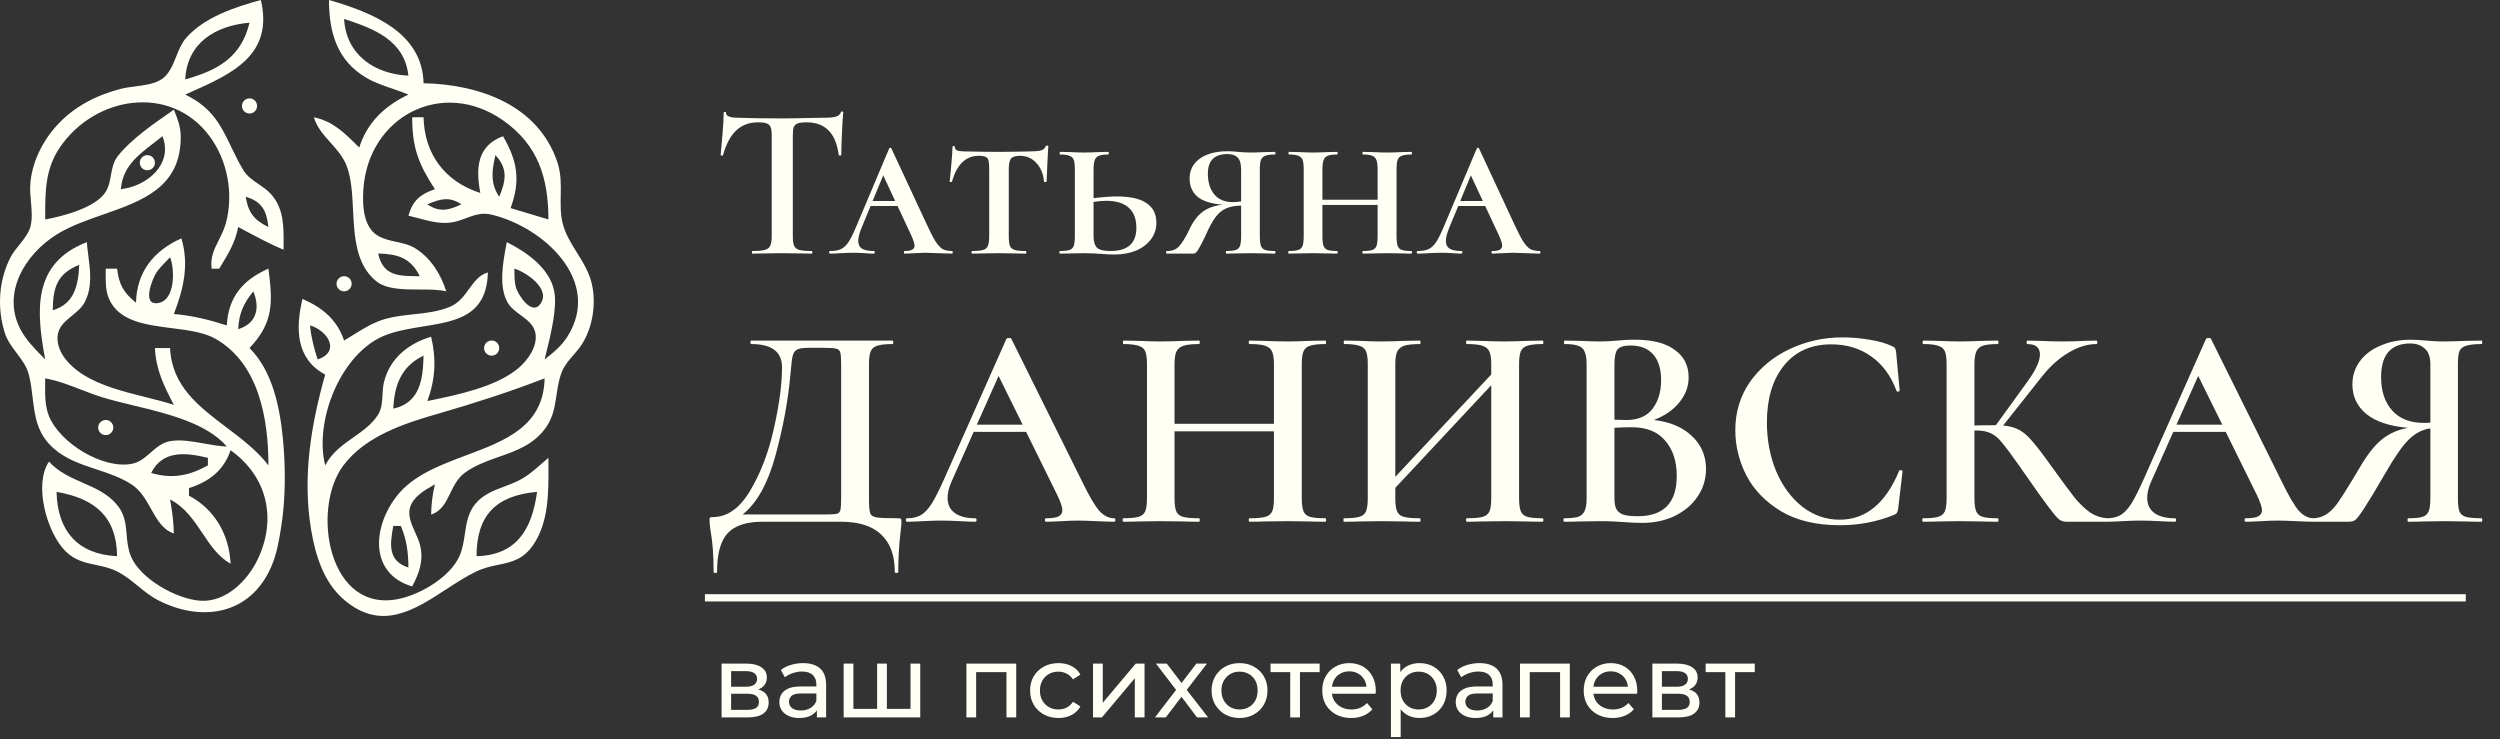
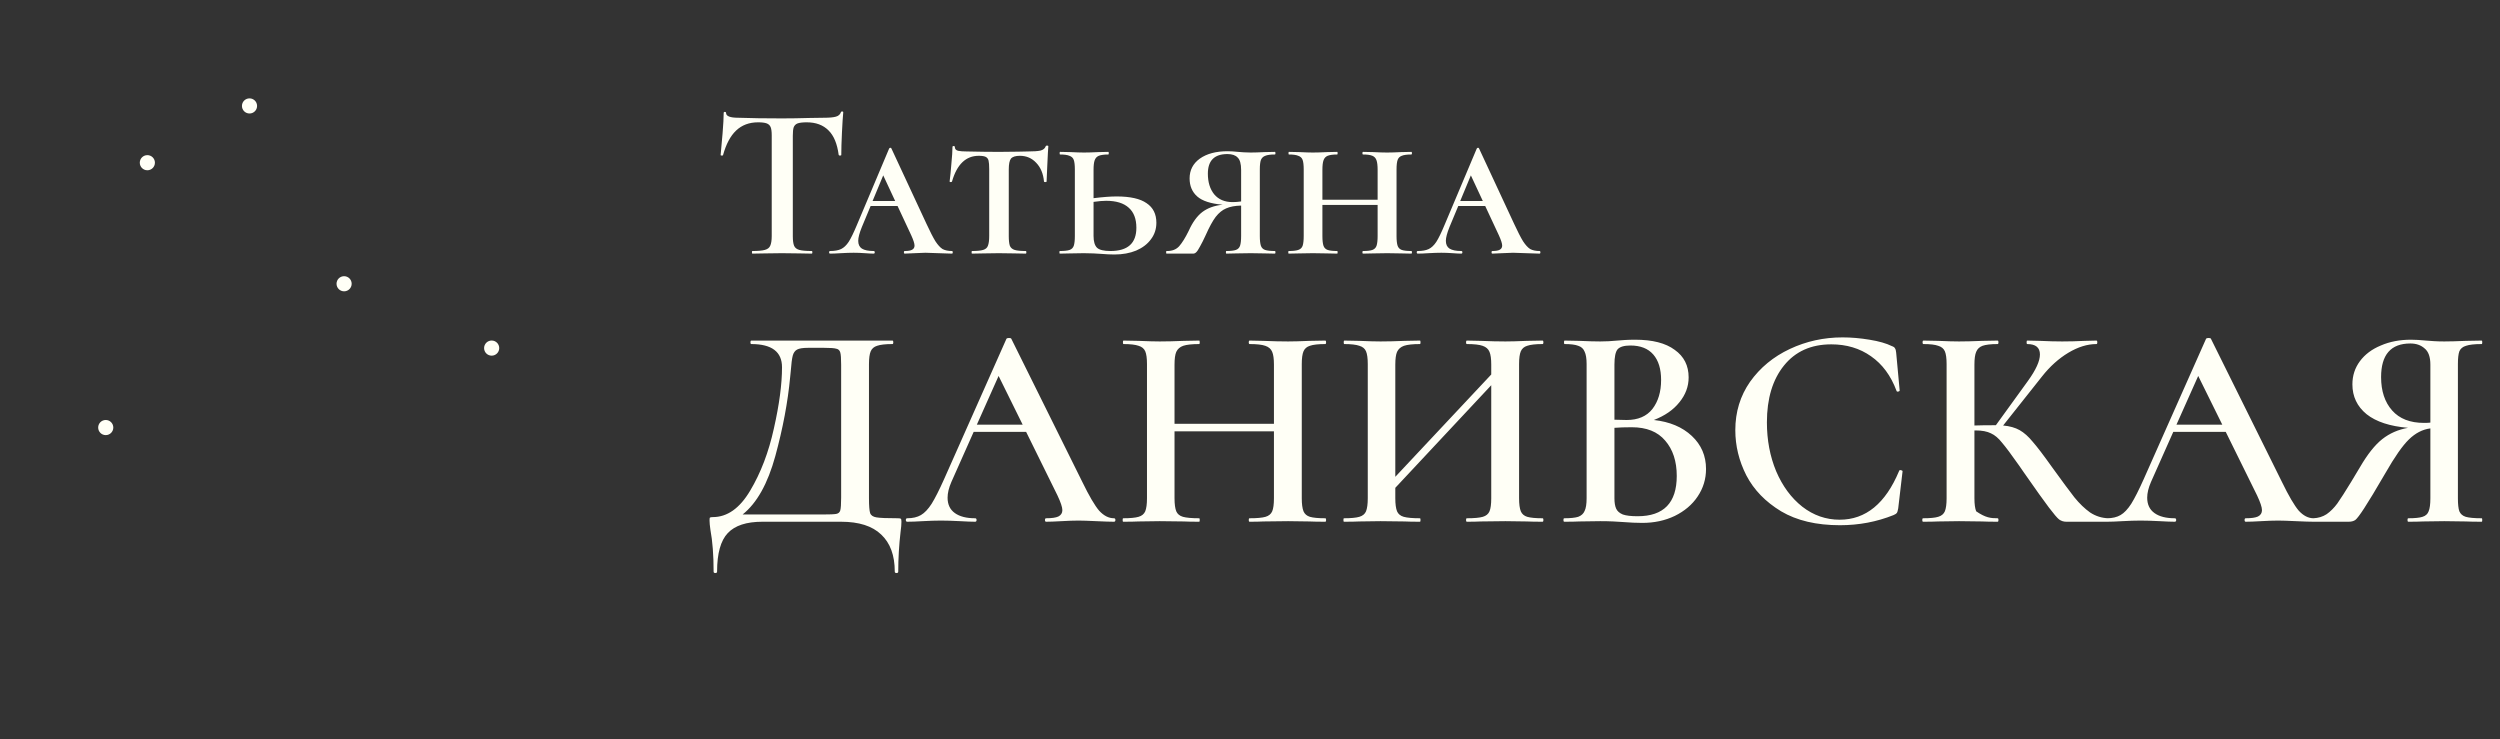
<svg xmlns="http://www.w3.org/2000/svg" width="345" height="102" viewBox="0 0 345 102" fill="none">
  <rect x="0" y="0" width="345" height="102" fill="#333333" stroke="none" />
-   <path fill-rule="evenodd" clip-rule="evenodd" d="M23.468 68.922C23.762 70.501 23.957 72.014 23.99 73.621C22.461 73.115 21.67 71.703 20.848 70.234C20.152 68.992 19.433 67.709 18.226 66.903C16.724 65.9 15.018 65.337 13.312 64.774C11.204 64.078 9.097 63.382 7.38 61.858C5.099 59.832 4.812 57.438 4.508 54.898C4.383 53.855 4.255 52.788 3.985 51.712C3.701 50.581 3.008 49.661 2.308 48.733C1.657 47.87 1.002 47 0.666 45.947C-0.42 42.541 -0.191 38.693 1.453 35.507C1.763 34.905 2.214 34.346 2.667 33.784C3.314 32.982 3.963 32.176 4.209 31.239C4.481 30.201 4.374 29.003 4.269 27.825C4.2 27.053 4.132 26.29 4.172 25.585C4.343 22.502 5.829 19.506 7.901 17.251C10.261 14.682 13.334 13.119 16.68 12.259C17.274 12.106 17.948 12.019 18.639 11.929L18.639 11.929C19.939 11.76 21.297 11.584 22.278 10.952C23.319 10.282 23.816 9.047 24.315 7.809C24.69 6.876 25.066 5.942 25.676 5.244C28.178 2.377 32.423 0.978 35.999 0C37.793 7.624 31.965 10.21 26.156 12.787L26.155 12.787L26.155 12.787L26.154 12.788L26.154 12.788C25.955 12.876 25.756 12.965 25.557 13.053C29.282 14.827 30.477 17.306 31.887 20.233L31.887 20.233C32.376 21.247 32.891 22.315 33.546 23.427C34.069 24.313 34.877 24.861 35.692 25.414L35.692 25.414C36.28 25.813 36.871 26.214 37.36 26.746C39.169 28.716 39.152 31.237 39.135 33.731C39.134 33.975 39.132 34.218 39.132 34.461C37.381 33.732 35.721 32.847 34.054 31.958L34.054 31.958L34.054 31.958L34.054 31.958L34.053 31.958L34.053 31.958L34.053 31.958C33.659 31.748 33.263 31.537 32.866 31.328C32.498 33.363 31.56 34.915 30.519 36.636C30.432 36.78 30.344 36.925 30.256 37.072H29.212C28.988 35.529 29.579 34.353 30.202 33.115C30.564 32.395 30.937 31.653 31.167 30.806C32.259 26.783 31.428 22.172 28.92 18.797C23.515 11.525 13.054 13.264 8.248 20.364C6.231 23.342 6.234 26.462 6.237 29.879L6.238 30.284C8.622 29.86 13.216 28.669 14.577 26.485C15.03 25.76 15.169 24.97 15.31 24.176C15.475 23.24 15.642 22.299 16.324 21.454C18.149 19.197 21.062 17.175 23.505 15.479L23.506 15.479L23.509 15.476L23.511 15.475C23.673 15.362 23.833 15.251 23.99 15.142C24.499 16.349 24.926 17.463 24.939 18.798C25.011 25.845 19.636 27.721 14.225 29.609C11.959 30.4 9.686 31.193 7.804 32.369C3.449 35.09 0.208 40.443 2.813 45.426C3.584 46.9 4.744 48.08 5.897 49.255L5.897 49.256L5.898 49.256L5.898 49.256C6.011 49.371 6.125 49.487 6.238 49.603C4.991 42.889 4.434 36.34 11.981 33.417C12.029 34.02 12.107 34.634 12.187 35.251L12.187 35.252L12.187 35.252L12.187 35.252L12.187 35.252L12.187 35.252L12.187 35.252C12.468 37.444 12.755 39.686 11.682 41.716C11.283 42.47 10.603 43.024 9.93 43.571C8.957 44.362 8.001 45.14 7.938 46.492C7.835 48.724 9.719 50.597 11.461 51.694C13.95 53.263 17.047 54.04 20.052 54.794L20.052 54.794C21.405 55.133 22.739 55.468 23.99 55.868C22.626 53.266 21.516 51.015 21.38 48.036H23.468C23.711 53.284 27.442 56.102 31.24 58.972C33.349 60.565 35.478 62.173 37.044 64.222C37.039 57.877 35.772 50.187 29.733 46.748C28.159 45.852 25.963 45.572 23.728 45.288C20.108 44.827 16.387 44.354 15.04 41.226C14.566 40.127 14.578 38.884 14.589 37.692C14.591 37.483 14.592 37.276 14.592 37.072H16.158C16.398 39.23 17.068 40.423 18.769 41.771C18.871 37.535 21.189 34.609 25.034 32.894C26.115 36.551 25.325 39.872 23.99 43.337C26.514 43.538 28.892 44.139 31.3 44.904C31.503 40.994 33.512 38.626 37.044 37.072C37.628 41.698 37.809 44.464 34.433 48.036C37.609 51.179 38.626 56.248 39.043 60.568C39.416 64.414 39.42 68.761 38.824 72.577C38.517 74.538 38.196 76.494 37.383 78.32C34.49 84.825 27.889 85.897 21.902 82.875C20.842 82.34 19.929 81.596 19.019 80.856C18.109 80.115 17.203 79.378 16.158 78.856C15.192 78.373 14.214 78.168 13.253 77.967C11.77 77.656 10.326 77.354 9.026 76.054C6.454 73.483 4.621 66.849 6.76 63.7C8.066 65.147 9.749 65.885 11.421 66.618C13.09 67.35 14.749 68.077 16.012 69.5C17.23 70.872 17.352 72.295 17.477 73.763C17.56 74.726 17.644 75.708 18.039 76.707C19.292 79.867 24.362 82.68 27.645 82.9C31.122 83.134 34.104 80.195 35.521 77.276C38.245 71.664 36.923 65.76 31.822 62.134C30.857 64.948 28.869 66.464 26.079 67.355V68.4C29.645 70.29 31.637 73.814 31.822 77.798C30.098 76.819 29.025 75.213 27.933 73.578C26.752 71.808 25.547 70.003 23.468 68.922ZM50.62 10.773C46.49 8.393 45.41 4.453 45.398 0C51.369 1.72 58.301 4.481 58.451 11.487C66.161 11.646 74.329 14.504 76.936 22.452C77.435 23.976 77.408 25.494 77.38 26.994C77.357 28.28 77.334 29.553 77.644 30.806C78.01 32.287 78.806 33.562 79.61 34.851C80.535 36.334 81.471 37.833 81.777 39.682C82.213 42.318 81.734 45.234 80.305 47.506C79.972 48.037 79.551 48.519 79.13 49.002C78.518 49.704 77.905 50.407 77.559 51.258C77.128 52.316 76.966 53.405 76.805 54.489C76.575 56.037 76.347 57.575 75.34 58.993C73.664 61.357 71.293 62.188 68.883 63.033C67.281 63.595 65.662 64.163 64.217 65.19C63.169 65.936 62.64 67.022 62.132 68.068C61.518 69.33 60.932 70.533 59.495 71.01C59.526 69.557 59.679 68.248 60.017 66.833C59.932 66.883 59.846 66.933 59.759 66.983C58.513 67.704 57.062 68.544 56.599 69.987C56.233 71.129 56.78 72.337 57.304 73.495C57.567 74.076 57.825 74.645 57.959 75.187C58.491 77.341 57.876 79.038 56.885 80.931C50.9 79.137 51.44 72.682 54.758 68.447C57.001 65.585 60.708 64.195 64.352 62.828C69.747 60.805 75.004 58.834 75.159 52.213C70.334 54.075 65.509 55.634 60.539 57.065C55.84 58.417 50.438 60.156 47.376 64.243C42.873 70.256 45.296 84.98 55.318 82.587C58.258 81.885 62.134 79.578 63.404 76.746C63.839 75.775 63.994 74.732 64.149 73.695C64.366 72.233 64.582 70.781 65.58 69.555C66.637 68.256 68.124 67.696 69.62 67.133C70.257 66.893 70.895 66.653 71.502 66.355C72.738 65.749 73.742 64.868 74.755 63.978C75.061 63.71 75.367 63.441 75.681 63.178C75.681 63.525 75.683 63.876 75.685 64.232C75.706 67.927 75.728 72.039 73.609 75.165C72.211 77.226 70.572 77.567 68.782 77.94C67.814 78.142 66.802 78.353 65.761 78.849C64.359 79.517 62.967 80.422 61.566 81.332C57.145 84.205 52.645 87.129 47.535 82.814C44.67 80.394 43.534 76.668 42.936 73.099C41.722 65.848 42.898 58.713 44.876 51.691C40.812 49.519 40.77 45.335 41.743 41.249C44.5 42.462 46.499 44.09 47.486 46.992C47.89 46.752 48.289 46.503 48.686 46.255L48.686 46.255L48.686 46.255L48.686 46.255L48.687 46.255L48.687 46.255L48.687 46.255L48.687 46.255C50.129 45.354 51.561 44.46 53.23 43.997C54.469 43.653 55.761 43.515 57.053 43.377C58.78 43.193 60.506 43.009 62.106 42.331C63.328 41.814 64.041 40.828 64.73 39.878C65.443 38.892 66.129 37.944 67.327 37.594C67.181 43.639 62.913 44.326 58.398 45.052L58.398 45.052L58.398 45.052L58.398 45.052L58.398 45.052L58.398 45.052L58.398 45.052C56.636 45.336 54.837 45.625 53.23 46.242C47.084 48.6 43.311 58.03 44.876 64.222C45.804 62.438 47.307 61.383 48.784 60.347C50.064 59.448 51.324 58.564 52.171 57.231C52.682 56.427 52.736 55.434 52.79 54.452C52.822 53.861 52.855 53.275 52.986 52.736C53.787 49.446 56.381 47.395 59.495 46.47C60.227 49.545 60.082 52.384 58.973 55.346L59.276 55.284C63.172 54.478 68.374 53.404 71.45 50.878C72.791 49.776 74.204 47.856 73.894 46.003C73.701 44.846 72.778 44.168 71.846 43.483C71.144 42.967 70.437 42.447 70.031 41.716C68.799 39.49 69.408 36.241 69.868 33.793C69.891 33.666 69.915 33.54 69.938 33.417C72.651 34.768 75.863 36.993 76.484 40.204C76.916 42.437 76.019 46.091 75.389 48.66L75.388 48.66C75.306 48.995 75.229 49.311 75.159 49.603C76.361 48.666 77.468 47.768 78.296 46.462C83.171 38.764 74.996 31.333 67.849 29.621C66.484 29.294 65.428 29.689 64.327 30.1C63.634 30.36 62.923 30.626 62.106 30.722C60.633 30.895 59.164 30.499 57.727 30.111C57.269 29.988 56.813 29.865 56.362 29.762C56.962 27.674 57.979 26.807 60.017 26.107C57.736 22.609 56.885 20.374 56.885 16.186H58.451C58.559 21.249 61.391 25.067 66.283 26.629C65.659 23.253 65.786 20.15 69.416 18.797C71.434 22.273 71.844 24.92 70.46 28.717L75.681 30.284C75.681 24.633 74.299 20.022 69.416 16.604C61.032 10.736 50.835 16.065 50.144 26.107C49.995 28.288 50.096 31.459 52.303 32.626C53.046 33.019 53.856 33.194 54.668 33.37C55.61 33.574 56.554 33.778 57.399 34.324C59.507 35.688 60.84 37.874 61.584 40.204C60.536 39.955 59.236 39.954 57.899 39.952C55.657 39.95 53.312 39.948 51.882 38.773C49.098 36.483 48.907 32.668 48.723 28.995C48.614 26.824 48.508 24.702 47.87 22.974C47.387 21.663 46.495 20.668 45.61 19.68C44.67 18.631 43.737 17.59 43.309 16.186C45.896 16.708 47.501 18.303 49.31 20.1L49.313 20.103C49.4 20.19 49.487 20.276 49.575 20.363C50.69 16.87 53.096 14.608 56.362 13.053C55.63 12.738 54.87 12.479 54.109 12.22C52.912 11.812 51.714 11.405 50.62 10.773ZM47.486 2.61C47.757 7.546 51.684 10.228 56.362 10.442C55.819 5.562 51.64 3.964 47.486 2.61ZM25.556 10.964C30.049 9.686 33.273 7.955 34.433 3.132C29.694 3.549 25.829 5.916 25.556 10.964ZM21.241 19.718L21.241 19.718L21.241 19.718L21.241 19.718L21.241 19.718L21.241 19.718L21.241 19.718C21.634 19.417 22.031 19.113 22.424 18.796C23.94 22.693 20.231 25.72 16.68 26.106C16.912 23.035 19.004 21.432 21.241 19.718ZM68.371 21.408C67.871 23.514 67.635 25.309 68.894 27.152C69.83 24.917 70.099 23.26 68.371 21.408ZM33.911 27.152C34.246 29.324 35.069 30.378 37.043 31.329C36.79 29.066 36.148 27.817 33.911 27.152ZM58.973 28.196C60.658 29.327 61.889 29.039 63.672 28.196C61.994 27.076 60.776 27.447 58.973 28.196ZM57.825 38.116C55.038 38.109 52.851 38.103 52.185 34.984C54.892 35.049 56.682 35.589 57.929 38.117L57.825 38.116ZM22.984 36.004C23.148 35.837 23.311 35.672 23.468 35.506C24.122 37.079 24.233 41.397 21.862 41.813C19.448 42.236 21.079 38.376 21.582 37.618C21.97 37.033 22.483 36.512 22.984 36.004L22.984 36.004ZM7.282 42.816C10.256 41.933 10.806 39.402 10.937 36.55C7.866 37.769 7.31 39.688 7.282 42.816ZM70.989 37.529V37.528C70.987 37.376 70.986 37.224 70.982 37.072C72.507 37.511 76.096 39.842 74.568 41.948C73.354 43.621 71.485 40.656 71.209 39.694C71.007 38.993 70.998 38.255 70.989 37.529V37.529ZM34.955 40.205C33.586 41.92 32.986 43.232 32.866 45.426C35.374 44.665 35.937 42.553 34.955 40.205ZM42.787 44.904C42.931 46.555 43.331 48.026 43.831 49.604C47.041 48.535 45.259 45.639 42.787 44.904ZM54.274 56.389C57.925 55.617 58.382 52.377 58.451 49.079C55.384 50.545 54.423 53.127 54.274 56.389ZM6.232 52.992C6.234 52.73 6.237 52.47 6.237 52.212C7.937 52.514 9.555 53.139 11.175 53.765L11.175 53.765C12.134 54.136 13.093 54.506 14.069 54.81C15.373 55.215 16.857 55.573 18.409 55.948L18.409 55.948C23.128 57.086 28.478 58.377 31.3 61.611C30.292 61.59 29.221 61.397 28.142 61.202C26.544 60.914 24.927 60.623 23.468 60.881C22.372 61.076 21.573 61.773 20.78 62.465C20.006 63.141 19.236 63.813 18.199 64.008C14.118 64.778 8.249 61.094 6.764 57.434C6.197 56.034 6.214 54.491 6.232 52.992ZM28.689 64.222C26.095 65.675 23.735 66.117 20.857 65.267C22.458 62.093 25.61 62.445 28.689 63.178V64.222ZM7.804 67.877C7.918 73.228 10.7 76.504 16.158 76.754C16.109 71.292 13.058 68.782 7.804 67.877ZM65.761 76.754C71.312 76.623 73.422 73.014 74.115 67.877C68.4 68.38 65.765 71.148 65.761 76.754ZM56.362 78.32C53.501 77.416 53.806 75.132 54.274 72.576H55.318C56.132 74.506 56.345 76.235 56.362 78.32Z" fill="#FFFFF6" />
  <circle cx="34.433" cy="14.619" r="1.044" fill="#FFFFF6" />
  <circle cx="67.849" cy="48.037" r="1.044" fill="#FFFFF6" />
  <circle cx="14.592" cy="59.002" r="1.044" fill="#FFFFF6" />
  <circle cx="20.335" cy="22.453" r="1.044" fill="#FFFFF6" />
  <circle cx="47.486" cy="39.159" r="1.044" fill="#FFFFF6" />
  <path d="M104.608 16.88C103.388 16.88 102.378 17.26 101.578 18.02C100.798 18.76 100.198 19.89 99.778 21.41C99.778 21.45 99.718 21.47 99.598 21.47C99.498 21.47 99.448 21.44 99.448 21.38C99.528 20.6 99.618 19.6 99.718 18.38C99.818 17.14 99.868 16.21 99.868 15.59C99.868 15.49 99.918 15.44 100.018 15.44C100.138 15.44 100.198 15.49 100.198 15.59C100.198 16.03 100.758 16.25 101.878 16.25C103.598 16.31 105.608 16.34 107.908 16.34C109.088 16.34 110.338 16.32 111.658 16.28L113.698 16.25C114.458 16.25 115.008 16.2 115.348 16.1C115.708 16 115.938 15.8 116.038 15.5C116.058 15.42 116.118 15.38 116.218 15.38C116.318 15.38 116.368 15.42 116.368 15.5C116.308 16.12 116.248 17.06 116.188 18.32C116.128 19.58 116.098 20.6 116.098 21.38C116.098 21.44 116.038 21.47 115.918 21.47C115.818 21.47 115.758 21.44 115.738 21.38C115.538 19.84 115.068 18.71 114.328 17.99C113.588 17.25 112.588 16.88 111.328 16.88C110.768 16.88 110.348 16.93 110.068 17.03C109.808 17.13 109.628 17.31 109.528 17.57C109.448 17.81 109.408 18.2 109.408 18.74V32.57C109.408 33.19 109.468 33.64 109.588 33.92C109.708 34.2 109.948 34.39 110.308 34.49C110.668 34.59 111.238 34.64 112.018 34.64C112.078 34.64 112.108 34.7 112.108 34.82C112.108 34.94 112.078 35 112.018 35C111.318 35 110.768 34.99 110.368 34.97L107.908 34.94L105.568 34.97C105.148 34.99 104.568 35 103.828 35C103.788 35 103.768 34.94 103.768 34.82C103.768 34.7 103.788 34.64 103.828 34.64C104.608 34.64 105.178 34.59 105.538 34.49C105.918 34.39 106.168 34.2 106.288 33.92C106.428 33.62 106.498 33.17 106.498 32.57V18.68C106.498 18.16 106.448 17.78 106.348 17.54C106.248 17.3 106.068 17.13 105.808 17.03C105.548 16.93 105.148 16.88 104.608 16.88ZM131.365 34.64C131.445 34.64 131.485 34.7 131.485 34.82C131.485 34.94 131.445 35 131.365 35C130.965 35 130.345 34.98 129.505 34.94C128.665 34.9 128.065 34.88 127.705 34.88C127.385 34.88 126.885 34.9 126.205 34.94C125.565 34.98 125.115 35 124.855 35C124.775 35 124.735 34.94 124.735 34.82C124.735 34.7 124.775 34.64 124.855 34.64C125.335 34.64 125.675 34.58 125.875 34.46C126.095 34.34 126.205 34.15 126.205 33.89C126.205 33.61 126.055 33.14 125.755 32.48L123.865 28.43H120.145L118.945 31.31C118.605 32.15 118.435 32.79 118.435 33.23C118.435 33.73 118.605 34.09 118.945 34.31C119.305 34.53 119.845 34.64 120.565 34.64C120.665 34.64 120.715 34.7 120.715 34.82C120.715 34.94 120.665 35 120.565 35C120.285 35 119.885 34.98 119.365 34.94C118.805 34.9 118.285 34.88 117.805 34.88C117.305 34.88 116.715 34.9 116.035 34.94C115.435 34.98 114.945 35 114.565 35C114.465 35 114.415 34.94 114.415 34.82C114.415 34.7 114.465 34.64 114.565 34.64C115.185 34.64 115.685 34.55 116.065 34.37C116.445 34.19 116.795 33.86 117.115 33.38C117.435 32.88 117.815 32.1 118.255 31.04L122.695 20.51C122.735 20.43 122.795 20.39 122.875 20.39C122.955 20.39 123.005 20.43 123.025 20.51L127.855 30.89C128.355 31.97 128.765 32.77 129.085 33.29C129.425 33.81 129.755 34.17 130.075 34.37C130.415 34.55 130.845 34.64 131.365 34.64ZM120.415 27.74H123.535L121.885 24.2L120.415 27.74ZM135.07 21.5C133.29 21.5 132.06 22.68 131.38 25.04C131.36 25.1 131.3 25.13 131.2 25.13C131.1 25.13 131.05 25.1 131.05 25.04C131.13 24.42 131.21 23.61 131.29 22.61C131.39 21.59 131.44 20.82 131.44 20.3C131.44 20.2 131.49 20.15 131.59 20.15C131.71 20.15 131.77 20.2 131.77 20.3C131.77 20.56 131.92 20.73 132.22 20.81C132.52 20.87 132.9 20.9 133.36 20.9C135.08 20.94 136.59 20.96 137.89 20.96L140.5 20.93C140.84 20.91 141.3 20.9 141.88 20.9C142.64 20.9 143.21 20.86 143.59 20.78C143.97 20.68 144.21 20.48 144.31 20.18C144.33 20.12 144.39 20.09 144.49 20.09C144.61 20.09 144.67 20.12 144.67 20.18C144.67 20.3 144.65 20.6 144.61 21.08C144.59 21.58 144.56 22.21 144.52 22.97C144.48 23.71 144.45 24.4 144.43 25.04C144.43 25.1 144.37 25.13 144.25 25.13C144.13 25.13 144.07 25.1 144.07 25.04C143.97 23.96 143.61 23.1 142.99 22.46C142.39 21.82 141.64 21.5 140.74 21.5C140.14 21.5 139.73 21.63 139.51 21.89C139.31 22.15 139.21 22.65 139.21 23.39V32.57C139.21 33.17 139.26 33.62 139.36 33.92C139.48 34.2 139.7 34.39 140.02 34.49C140.34 34.59 140.85 34.64 141.55 34.64C141.61 34.64 141.64 34.7 141.64 34.82C141.64 34.94 141.61 35 141.55 35C140.91 35 140.4 34.99 140.02 34.97L137.83 34.94L135.73 34.97C135.35 34.99 134.82 35 134.14 35C134.1 35 134.08 34.94 134.08 34.82C134.08 34.7 134.1 34.64 134.14 34.64C134.84 34.64 135.35 34.59 135.67 34.49C136.01 34.39 136.23 34.2 136.33 33.92C136.45 33.62 136.51 33.17 136.51 32.57V23.33C136.51 22.79 136.48 22.4 136.42 22.16C136.36 21.92 136.23 21.75 136.03 21.65C135.83 21.55 135.51 21.5 135.07 21.5ZM154.09 27.11C155.97 27.11 157.35 27.42 158.23 28.04C159.13 28.64 159.58 29.54 159.58 30.74C159.58 31.6 159.33 32.36 158.83 33.02C158.35 33.68 157.67 34.2 156.79 34.58C155.91 34.94 154.91 35.12 153.79 35.12C153.25 35.12 152.62 35.09 151.9 35.03C151.62 35.01 151.28 34.99 150.88 34.97C150.48 34.95 150.04 34.94 149.56 34.94L147.73 34.97C147.37 34.99 146.88 35 146.26 35C146.22 35 146.2 34.94 146.2 34.82C146.2 34.7 146.22 34.64 146.26 34.64C146.88 34.64 147.33 34.59 147.61 34.49C147.89 34.39 148.08 34.2 148.18 33.92C148.28 33.62 148.33 33.17 148.33 32.57V23.39C148.33 22.79 148.28 22.35 148.18 22.07C148.08 21.79 147.88 21.6 147.58 21.5C147.3 21.38 146.87 21.32 146.29 21.32C146.25 21.32 146.23 21.26 146.23 21.14C146.23 21.02 146.25 20.96 146.29 20.96L147.73 20.99C148.53 21.03 149.15 21.05 149.59 21.05C150.11 21.05 150.77 21.03 151.57 20.99L152.95 20.96C152.99 20.96 153.01 21.02 153.01 21.14C153.01 21.26 152.99 21.32 152.95 21.32C152.37 21.32 151.93 21.38 151.63 21.5C151.35 21.62 151.16 21.83 151.06 22.13C150.96 22.41 150.91 22.85 150.91 23.45V27.35C152.19 27.19 153.25 27.11 154.09 27.11ZM153.25 34.64C155.63 34.64 156.82 33.57 156.82 31.43C156.82 30.21 156.47 29.29 155.77 28.67C155.07 28.03 154.03 27.71 152.65 27.71C152.19 27.71 151.61 27.76 150.91 27.86V32.57C150.91 33.33 151.07 33.87 151.39 34.19C151.71 34.49 152.33 34.64 153.25 34.64ZM175.925 34.64C175.985 34.64 176.015 34.7 176.015 34.82C176.015 34.94 175.985 35 175.925 35C175.325 35 174.855 34.99 174.515 34.97L172.595 34.94L170.615 34.97C170.295 34.99 169.835 35 169.235 35C169.195 35 169.175 34.94 169.175 34.82C169.175 34.7 169.195 34.64 169.235 34.64C169.835 34.64 170.275 34.59 170.555 34.49C170.835 34.39 171.025 34.2 171.125 33.92C171.225 33.62 171.275 33.17 171.275 32.57V28.37C170.435 28.39 169.745 28.52 169.205 28.76C168.685 28.98 168.205 29.37 167.765 29.93C167.345 30.49 166.895 31.31 166.415 32.39C166.115 33.05 165.845 33.59 165.605 34.01C165.385 34.43 165.205 34.7 165.065 34.82C164.945 34.94 164.805 35 164.645 35H160.985C160.945 35 160.925 34.94 160.925 34.82C160.925 34.7 160.945 34.64 160.985 34.64C161.725 34.66 162.305 34.44 162.725 33.98C163.145 33.5 163.585 32.79 164.045 31.85C164.565 30.69 165.185 29.83 165.905 29.27C166.645 28.71 167.585 28.37 168.725 28.25C167.085 28.11 165.915 27.73 165.215 27.11C164.515 26.49 164.165 25.66 164.165 24.62C164.165 23.48 164.635 22.57 165.575 21.89C166.535 21.21 167.815 20.87 169.415 20.87C169.815 20.87 170.295 20.9 170.855 20.96C171.095 20.98 171.365 21 171.665 21.02C171.965 21.04 172.275 21.05 172.595 21.05C173.075 21.05 173.715 21.03 174.515 20.99L175.925 20.96C175.985 20.96 176.015 21.02 176.015 21.14C176.015 21.26 175.985 21.32 175.925 21.32C175.325 21.32 174.885 21.38 174.605 21.5C174.325 21.6 174.125 21.79 174.005 22.07C173.905 22.35 173.855 22.79 173.855 23.39V32.57C173.855 33.17 173.905 33.62 174.005 33.92C174.105 34.2 174.295 34.39 174.575 34.49C174.875 34.59 175.325 34.64 175.925 34.64ZM170.105 27.89C170.485 27.89 170.875 27.86 171.275 27.8V23.45C171.275 22.61 171.115 22.04 170.795 21.74C170.495 21.42 170.025 21.26 169.385 21.26C167.585 21.26 166.685 22.16 166.685 23.96C166.685 25.14 166.975 26.09 167.555 26.81C168.155 27.53 169.005 27.89 170.105 27.89ZM194.762 34.64C194.822 34.64 194.852 34.7 194.852 34.82C194.852 34.94 194.822 35 194.762 35C194.162 35 193.692 34.99 193.352 34.97L191.432 34.94L189.512 34.97C189.172 34.99 188.702 35 188.102 35C188.042 35 188.012 34.94 188.012 34.82C188.012 34.7 188.042 34.64 188.102 34.64C188.702 34.64 189.132 34.59 189.392 34.49C189.672 34.39 189.862 34.2 189.962 33.92C190.062 33.62 190.112 33.17 190.112 32.57V28.28H182.492V32.57C182.492 33.17 182.542 33.62 182.642 33.92C182.742 34.2 182.932 34.39 183.212 34.49C183.492 34.59 183.932 34.64 184.532 34.64C184.572 34.64 184.592 34.7 184.592 34.82C184.592 34.94 184.572 35 184.532 35C183.932 35 183.462 34.99 183.122 34.97L181.172 34.94L179.312 34.97C178.952 34.99 178.462 35 177.842 35C177.802 35 177.782 34.94 177.782 34.82C177.782 34.7 177.802 34.64 177.842 34.64C178.442 34.64 178.882 34.59 179.162 34.49C179.462 34.39 179.662 34.2 179.762 33.92C179.862 33.62 179.912 33.17 179.912 32.57V23.39C179.912 22.79 179.862 22.35 179.762 22.07C179.662 21.79 179.462 21.6 179.162 21.5C178.882 21.38 178.452 21.32 177.872 21.32C177.832 21.32 177.812 21.26 177.812 21.14C177.812 21.02 177.832 20.96 177.872 20.96L179.312 20.99C180.112 21.03 180.732 21.05 181.172 21.05C181.692 21.05 182.352 21.03 183.152 20.99L184.532 20.96C184.572 20.96 184.592 21.02 184.592 21.14C184.592 21.26 184.572 21.32 184.532 21.32C183.952 21.32 183.512 21.38 183.212 21.5C182.932 21.62 182.742 21.83 182.642 22.13C182.542 22.41 182.492 22.85 182.492 23.45V27.56H190.112V23.45C190.112 22.85 190.062 22.41 189.962 22.13C189.862 21.83 189.672 21.62 189.392 21.5C189.112 21.38 188.682 21.32 188.102 21.32C188.042 21.32 188.012 21.26 188.012 21.14C188.012 21.02 188.042 20.96 188.102 20.96L189.482 20.99C190.282 21.03 190.932 21.05 191.432 21.05C191.912 21.05 192.552 21.03 193.352 20.99L194.762 20.96C194.822 20.96 194.852 21.02 194.852 21.14C194.852 21.26 194.822 21.32 194.762 21.32C194.162 21.32 193.722 21.38 193.442 21.5C193.162 21.6 192.972 21.79 192.872 22.07C192.772 22.35 192.722 22.79 192.722 23.39V32.57C192.722 33.17 192.772 33.62 192.872 33.92C192.972 34.2 193.162 34.39 193.442 34.49C193.722 34.59 194.162 34.64 194.762 34.64ZM212.459 34.64C212.539 34.64 212.579 34.7 212.579 34.82C212.579 34.94 212.539 35 212.459 35C212.059 35 211.439 34.98 210.599 34.94C209.759 34.9 209.159 34.88 208.799 34.88C208.479 34.88 207.979 34.9 207.299 34.94C206.659 34.98 206.209 35 205.949 35C205.869 35 205.829 34.94 205.829 34.82C205.829 34.7 205.869 34.64 205.949 34.64C206.429 34.64 206.769 34.58 206.969 34.46C207.189 34.34 207.299 34.15 207.299 33.89C207.299 33.61 207.149 33.14 206.849 32.48L204.959 28.43H201.239L200.039 31.31C199.699 32.15 199.529 32.79 199.529 33.23C199.529 33.73 199.699 34.09 200.039 34.31C200.399 34.53 200.939 34.64 201.659 34.64C201.759 34.64 201.809 34.7 201.809 34.82C201.809 34.94 201.759 35 201.659 35C201.379 35 200.979 34.98 200.459 34.94C199.899 34.9 199.379 34.88 198.899 34.88C198.399 34.88 197.809 34.9 197.129 34.94C196.529 34.98 196.039 35 195.659 35C195.559 35 195.509 34.94 195.509 34.82C195.509 34.7 195.559 34.64 195.659 34.64C196.279 34.64 196.779 34.55 197.159 34.37C197.539 34.19 197.889 33.86 198.209 33.38C198.529 32.88 198.909 32.1 199.349 31.04L203.789 20.51C203.829 20.43 203.889 20.39 203.969 20.39C204.049 20.39 204.099 20.43 204.119 20.51L208.949 30.89C209.449 31.97 209.859 32.77 210.179 33.29C210.519 33.81 210.849 34.17 211.169 34.37C211.509 34.55 211.939 34.64 212.459 34.64ZM201.509 27.74H204.629L202.979 24.2L201.509 27.74Z" fill="#FFFFF6" />
-   <path d="M123.918 71.52C124.158 71.52 124.292 71.547 124.318 71.6C124.372 71.627 124.398 71.76 124.398 72C124.398 72.373 124.358 72.84 124.278 73.4C124.065 75.24 123.958 77.067 123.958 78.88C123.958 79.013 123.878 79.08 123.718 79.08C123.558 79.08 123.478 79.013 123.478 78.88C123.478 76.64 122.852 74.933 121.598 73.76C120.372 72.587 118.532 72 116.078 72H105.198C103.012 72 101.425 72.52 100.438 73.56C99.452 74.6 98.958 76.373 98.958 78.88C98.958 79.013 98.878 79.08 98.718 79.08C98.558 79.08 98.478 79.013 98.478 78.88C98.478 76.613 98.332 74.693 98.038 73.12C97.958 72.56 97.918 72.133 97.918 71.84C97.918 71.6 97.932 71.467 97.958 71.44C98.012 71.387 98.145 71.36 98.358 71.36C100.358 71.36 102.078 70.147 103.518 67.72C104.985 65.267 106.078 62.4 106.798 59.12C107.545 55.813 107.918 53 107.918 50.68C107.918 48.547 106.505 47.48 103.678 47.48C103.598 47.48 103.558 47.4 103.558 47.24C103.558 47.08 103.598 47 103.678 47H123.158C123.238 47 123.278 47.08 123.278 47.24C123.278 47.4 123.238 47.48 123.158 47.48C122.198 47.48 121.492 47.56 121.038 47.72C120.612 47.853 120.318 48.107 120.158 48.48C119.998 48.853 119.918 49.44 119.918 50.24V68.76C119.918 69.8 119.972 70.48 120.078 70.8C120.185 71.12 120.478 71.32 120.958 71.4C121.438 71.48 122.425 71.52 123.918 71.52ZM116.078 50.32C116.078 49.467 116.038 48.907 115.958 48.64C115.878 48.347 115.692 48.173 115.398 48.12C115.132 48.04 114.572 48 113.718 48H111.518C110.798 48 110.292 48.08 109.998 48.24C109.705 48.4 109.505 48.68 109.398 49.08C109.292 49.48 109.198 50.213 109.118 51.28L109.038 52.08C108.718 55.493 108.038 59.107 106.998 62.92C105.958 66.733 104.452 69.427 102.478 71H113.518C114.505 71 115.132 70.973 115.398 70.92C115.692 70.867 115.878 70.707 115.958 70.44C116.038 70.147 116.078 69.56 116.078 68.68V50.32ZM153.726 71.52C153.859 71.52 153.926 71.6 153.926 71.76C153.926 71.92 153.859 72 153.726 72C153.219 72 152.406 71.973 151.286 71.92C150.166 71.867 149.353 71.84 148.846 71.84C148.179 71.84 147.393 71.867 146.486 71.92C145.579 71.973 144.873 72 144.366 72C144.259 72 144.206 71.92 144.206 71.76C144.206 71.6 144.259 71.52 144.366 71.52C145.139 71.52 145.699 71.44 146.046 71.28C146.419 71.093 146.606 70.8 146.606 70.4C146.606 70 146.379 69.32 145.926 68.36L141.606 59.6H134.366L131.286 66.52C130.939 67.32 130.766 68.04 130.766 68.68C130.766 69.613 131.099 70.32 131.766 70.8C132.433 71.28 133.366 71.52 134.566 71.52C134.699 71.52 134.766 71.6 134.766 71.76C134.766 71.92 134.699 72 134.566 72C134.086 72 133.393 71.973 132.486 71.92C131.473 71.867 130.593 71.84 129.846 71.84C129.126 71.84 128.286 71.867 127.326 71.92C126.473 71.973 125.766 72 125.206 72C125.073 72 125.006 71.92 125.006 71.76C125.006 71.6 125.073 71.52 125.206 71.52C125.953 71.52 126.579 71.373 127.086 71.08C127.593 70.787 128.086 70.267 128.566 69.52C129.046 68.747 129.619 67.613 130.286 66.12L138.886 46.76C138.939 46.68 139.059 46.64 139.246 46.64C139.433 46.64 139.539 46.68 139.566 46.76L149.366 66.52C150.299 68.44 151.073 69.76 151.686 70.48C152.326 71.173 153.006 71.52 153.726 71.52ZM134.806 58.6H141.126L137.806 51.88L134.806 58.6ZM182.884 71.52C182.964 71.52 183.004 71.6 183.004 71.76C183.004 71.92 182.964 72 182.884 72C181.977 72 181.244 71.987 180.684 71.96L177.764 71.92L174.364 71.96C173.884 71.987 173.244 72 172.444 72C172.364 72 172.324 71.92 172.324 71.76C172.324 71.6 172.364 71.52 172.444 71.52C173.457 71.52 174.19 71.453 174.644 71.32C175.097 71.187 175.404 70.933 175.564 70.56C175.724 70.187 175.804 69.587 175.804 68.76V59.52H162.084V68.76C162.084 69.56 162.164 70.16 162.324 70.56C162.484 70.933 162.79 71.187 163.244 71.32C163.724 71.453 164.47 71.52 165.484 71.52C165.537 71.52 165.564 71.6 165.564 71.76C165.564 71.92 165.537 72 165.484 72C164.577 72 163.87 71.987 163.364 71.96L160.044 71.92L157.124 71.96C156.617 71.987 155.91 72 155.004 72C154.95 72 154.924 71.92 154.924 71.76C154.924 71.6 154.95 71.52 155.004 71.52C155.964 71.52 156.67 71.453 157.124 71.32C157.577 71.187 157.884 70.933 158.044 70.56C158.204 70.16 158.284 69.56 158.284 68.76V50.24C158.284 49.44 158.204 48.853 158.044 48.48C157.884 48.107 157.577 47.853 157.124 47.72C156.67 47.56 155.977 47.48 155.044 47.48C154.99 47.48 154.964 47.4 154.964 47.24C154.964 47.08 154.99 47 155.044 47L157.164 47.04C158.39 47.093 159.35 47.12 160.044 47.12C160.977 47.12 162.084 47.093 163.364 47.04L165.484 47C165.537 47 165.564 47.08 165.564 47.24C165.564 47.4 165.537 47.48 165.484 47.48C164.497 47.48 163.764 47.56 163.284 47.72C162.83 47.88 162.51 48.16 162.324 48.56C162.164 48.933 162.084 49.52 162.084 50.32V58.48H175.804V50.32C175.804 49.52 175.724 48.933 175.564 48.56C175.404 48.16 175.084 47.88 174.604 47.72C174.15 47.56 173.43 47.48 172.444 47.48C172.364 47.48 172.324 47.4 172.324 47.24C172.324 47.08 172.364 47 172.444 47L174.364 47.04C175.644 47.093 176.777 47.12 177.764 47.12C178.484 47.12 179.457 47.093 180.684 47.04L182.884 47C182.964 47 183.004 47.08 183.004 47.24C183.004 47.4 182.964 47.48 182.884 47.48C181.924 47.48 181.217 47.56 180.764 47.72C180.337 47.853 180.044 48.107 179.884 48.48C179.724 48.853 179.644 49.44 179.644 50.24V68.76C179.644 69.56 179.724 70.16 179.884 70.56C180.044 70.933 180.337 71.187 180.764 71.32C181.217 71.453 181.924 71.52 182.884 71.52ZM212.872 71.52C212.952 71.52 212.992 71.6 212.992 71.76C212.992 71.92 212.952 72 212.872 72C211.966 72 211.232 71.987 210.672 71.96L207.752 71.92L204.352 71.96C203.872 71.987 203.232 72 202.432 72C202.352 72 202.312 71.92 202.312 71.76C202.312 71.6 202.352 71.52 202.432 71.52C203.446 71.52 204.179 71.453 204.632 71.32C205.086 71.187 205.392 70.933 205.552 70.56C205.712 70.187 205.792 69.587 205.792 68.76V53.16L192.552 67.32V68.76C192.552 69.56 192.632 70.16 192.792 70.56C192.952 70.933 193.259 71.187 193.712 71.32C194.192 71.453 194.939 71.52 195.952 71.52C196.006 71.52 196.032 71.6 196.032 71.76C196.032 71.92 196.006 72 195.952 72C195.046 72 194.339 71.987 193.832 71.96L190.512 71.92L187.592 71.96C187.086 71.987 186.379 72 185.472 72C185.419 72 185.392 71.92 185.392 71.76C185.392 71.6 185.419 71.52 185.472 71.52C186.432 71.52 187.139 71.453 187.592 71.32C188.046 71.187 188.352 70.933 188.512 70.56C188.672 70.16 188.752 69.56 188.752 68.76V50.24C188.752 49.44 188.672 48.853 188.512 48.48C188.352 48.107 188.046 47.853 187.592 47.72C187.139 47.56 186.446 47.48 185.512 47.48C185.459 47.48 185.432 47.4 185.432 47.24C185.432 47.08 185.459 47 185.512 47L187.632 47.04C188.859 47.093 189.819 47.12 190.512 47.12C191.446 47.12 192.552 47.093 193.832 47.04L195.952 47C196.006 47 196.032 47.08 196.032 47.24C196.032 47.4 196.006 47.48 195.952 47.48C194.966 47.48 194.232 47.56 193.752 47.72C193.299 47.88 192.979 48.16 192.792 48.56C192.632 48.933 192.552 49.52 192.552 50.32V65.8L205.792 51.68V50.32C205.792 49.52 205.712 48.933 205.552 48.56C205.392 48.16 205.072 47.88 204.592 47.72C204.139 47.56 203.419 47.48 202.432 47.48C202.352 47.48 202.312 47.4 202.312 47.24C202.312 47.08 202.352 47 202.432 47L204.352 47.04C205.632 47.093 206.766 47.12 207.752 47.12C208.472 47.12 209.446 47.093 210.672 47.04L212.872 47C212.952 47 212.992 47.08 212.992 47.24C212.992 47.4 212.952 47.48 212.872 47.48C211.912 47.48 211.206 47.56 210.752 47.72C210.326 47.853 210.032 48.107 209.872 48.48C209.712 48.853 209.632 49.44 209.632 50.24V68.76C209.632 69.56 209.712 70.16 209.872 70.56C210.032 70.933 210.326 71.187 210.752 71.32C211.206 71.453 211.912 71.52 212.872 71.52ZM228.232 57.96C230.419 58.2 232.166 58.933 233.472 60.16C234.779 61.387 235.432 62.907 235.432 64.72C235.432 66.107 235.046 67.373 234.272 68.52C233.526 69.64 232.472 70.533 231.112 71.2C229.779 71.84 228.286 72.16 226.632 72.16C225.859 72.16 224.966 72.12 223.952 72.04C223.606 72.013 223.166 71.987 222.632 71.96C222.099 71.933 221.499 71.92 220.832 71.92L217.952 71.96C217.446 71.987 216.752 72 215.872 72C215.792 72 215.752 71.92 215.752 71.76C215.752 71.6 215.792 71.52 215.872 71.52C216.726 71.52 217.366 71.453 217.792 71.32C218.219 71.16 218.512 70.893 218.672 70.52C218.859 70.147 218.952 69.56 218.952 68.76V50.24C218.952 49.467 218.859 48.893 218.672 48.52C218.512 48.12 218.219 47.853 217.792 47.72C217.392 47.56 216.766 47.48 215.912 47.48C215.859 47.48 215.832 47.4 215.832 47.24C215.832 47.08 215.859 47 215.912 47L217.992 47.04C219.166 47.093 220.112 47.12 220.832 47.12C221.579 47.12 222.366 47.08 223.192 47C223.486 46.973 223.832 46.947 224.232 46.92C224.659 46.893 225.139 46.88 225.672 46.88C228.046 46.88 229.859 47.347 231.112 48.28C232.392 49.187 233.032 50.453 233.032 52.08C233.032 53.333 232.606 54.48 231.752 55.52C230.926 56.56 229.752 57.373 228.232 57.96ZM224.992 47.68C224.139 47.68 223.552 47.853 223.232 48.2C222.939 48.547 222.792 49.253 222.792 50.32V57.92L224.472 57.96C226.046 57.96 227.232 57.453 228.032 56.44C228.832 55.4 229.232 54.067 229.232 52.44C229.232 50.92 228.872 49.747 228.152 48.92C227.432 48.093 226.379 47.68 224.992 47.68ZM225.992 71.24C229.592 71.24 231.392 69.387 231.392 65.68C231.392 63.653 230.859 62.027 229.792 60.8C228.752 59.573 227.219 58.96 225.192 58.96C224.232 58.96 223.432 58.987 222.792 59.04V68.76C222.792 69.373 222.872 69.853 223.032 70.2C223.192 70.547 223.499 70.813 223.952 71C224.406 71.16 225.086 71.24 225.992 71.24ZM254.273 46.56C255.473 46.56 256.713 46.667 257.993 46.88C259.299 47.093 260.326 47.387 261.073 47.76C261.313 47.84 261.459 47.947 261.513 48.08C261.593 48.187 261.646 48.387 261.673 48.68L262.153 53.88C262.153 53.96 262.086 54.013 261.953 54.04C261.819 54.067 261.739 54.027 261.713 53.92C260.939 51.84 259.766 50.253 258.193 49.16C256.646 48.067 254.819 47.52 252.713 47.52C249.939 47.52 247.766 48.493 246.193 50.44C244.619 52.387 243.833 55 243.833 58.28C243.833 60.733 244.259 62.987 245.113 65.04C245.993 67.093 247.193 68.72 248.713 69.92C250.259 71.12 251.979 71.72 253.873 71.72C257.473 71.72 260.206 69.48 262.073 65C262.099 64.893 262.179 64.853 262.313 64.88C262.473 64.907 262.553 64.96 262.553 65.04L261.953 70.16C261.899 70.48 261.833 70.693 261.753 70.8C261.699 70.88 261.553 70.973 261.313 71.08C258.993 72.013 256.526 72.48 253.913 72.48C250.659 72.48 247.953 71.84 245.793 70.56C243.633 69.253 242.033 67.6 240.993 65.6C239.979 63.6 239.473 61.52 239.473 59.36C239.473 56.853 240.153 54.627 241.513 52.68C242.899 50.733 244.726 49.227 246.993 48.16C249.259 47.093 251.686 46.56 254.273 46.56ZM290.951 71.52C291.004 71.52 291.031 71.6 291.031 71.76C291.031 71.92 291.004 72 290.951 72H285.151C284.777 72 284.444 71.893 284.151 71.68C283.884 71.467 283.417 70.92 282.751 70.04C282.084 69.16 280.951 67.573 279.351 65.28L278.631 64.24C277.564 62.72 276.777 61.667 276.271 61.08C275.791 60.467 275.284 60.04 274.751 59.8C274.217 59.533 273.511 59.4 272.631 59.4H272.471V68.76C272.471 69.56 272.551 70.16 272.711 70.56C272.871 70.933 273.164 71.187 273.591 71.32C274.017 71.453 274.711 71.52 275.671 71.52C275.751 71.52 275.791 71.6 275.791 71.76C275.791 71.92 275.751 72 275.671 72C274.764 72 274.044 71.987 273.511 71.96L270.351 71.92L267.471 71.96C266.964 71.987 266.271 72 265.391 72C265.311 72 265.271 71.92 265.271 71.76C265.271 71.6 265.311 71.52 265.391 71.52C266.351 71.52 267.044 71.453 267.471 71.32C267.924 71.187 268.231 70.933 268.391 70.56C268.551 70.16 268.631 69.56 268.631 68.76V50.24C268.631 49.44 268.551 48.853 268.391 48.48C268.231 48.107 267.924 47.853 267.471 47.72C267.044 47.56 266.364 47.48 265.431 47.48C265.351 47.48 265.311 47.4 265.311 47.24C265.311 47.08 265.351 47 265.431 47L267.511 47.04C268.684 47.093 269.631 47.12 270.351 47.12C271.204 47.12 272.271 47.093 273.551 47.04L275.671 47C275.751 47 275.791 47.08 275.791 47.24C275.791 47.4 275.751 47.48 275.671 47.48C274.737 47.48 274.044 47.56 273.591 47.72C273.164 47.88 272.871 48.16 272.711 48.56C272.551 48.933 272.471 49.52 272.471 50.32V58.72C273.191 58.693 274.084 58.68 275.151 58.68H275.431L279.831 52.6C280.951 51.053 281.511 49.827 281.511 48.92C281.511 47.96 280.924 47.48 279.751 47.48C279.697 47.48 279.671 47.4 279.671 47.24C279.671 47.08 279.697 47 279.751 47L281.551 47.04C282.671 47.093 283.684 47.12 284.591 47.12C285.577 47.12 286.604 47.093 287.671 47.04L289.311 47C289.391 47 289.431 47.08 289.431 47.24C289.431 47.4 289.391 47.48 289.311 47.48C288.057 47.48 286.764 47.88 285.431 48.68C284.097 49.48 282.884 50.573 281.791 51.96L276.431 58.72C277.337 58.8 278.097 59.013 278.711 59.36C279.324 59.707 279.924 60.24 280.511 60.96C281.124 61.653 282.017 62.827 283.191 64.48C284.577 66.4 285.604 67.787 286.271 68.64C286.964 69.493 287.684 70.187 288.431 70.72C289.204 71.227 290.044 71.493 290.951 71.52ZM319.273 71.52C319.406 71.52 319.473 71.6 319.473 71.76C319.473 71.92 319.406 72 319.273 72C318.766 72 317.953 71.973 316.833 71.92C315.713 71.867 314.9 71.84 314.393 71.84C313.726 71.84 312.94 71.867 312.033 71.92C311.126 71.973 310.42 72 309.913 72C309.806 72 309.753 71.92 309.753 71.76C309.753 71.6 309.806 71.52 309.913 71.52C310.686 71.52 311.246 71.44 311.593 71.28C311.966 71.093 312.153 70.8 312.153 70.4C312.153 70 311.926 69.32 311.473 68.36L307.153 59.6H299.913L296.833 66.52C296.486 67.32 296.313 68.04 296.313 68.68C296.313 69.613 296.646 70.32 297.313 70.8C297.98 71.28 298.913 71.52 300.113 71.52C300.246 71.52 300.313 71.6 300.313 71.76C300.313 71.92 300.246 72 300.113 72C299.633 72 298.94 71.973 298.033 71.92C297.02 71.867 296.14 71.84 295.393 71.84C294.673 71.84 293.833 71.867 292.873 71.92C292.02 71.973 291.313 72 290.753 72C290.62 72 290.553 71.92 290.553 71.76C290.553 71.6 290.62 71.52 290.753 71.52C291.5 71.52 292.126 71.373 292.633 71.08C293.14 70.787 293.633 70.267 294.113 69.52C294.593 68.747 295.166 67.613 295.833 66.12L304.433 46.76C304.486 46.68 304.606 46.64 304.793 46.64C304.98 46.64 305.086 46.68 305.113 46.76L314.913 66.52C315.846 68.44 316.62 69.76 317.233 70.48C317.873 71.173 318.553 71.52 319.273 71.52ZM300.353 58.6H306.673L303.353 51.88L300.353 58.6ZM342.471 71.52C342.524 71.52 342.551 71.6 342.551 71.76C342.551 71.92 342.524 72 342.471 72C341.537 72 340.804 71.987 340.271 71.96L337.311 71.92L334.391 71.96C333.884 71.987 333.204 72 332.351 72C332.271 72 332.231 71.92 332.231 71.76C332.231 71.6 332.271 71.52 332.351 71.52C333.257 71.52 333.911 71.453 334.311 71.32C334.737 71.187 335.017 70.933 335.151 70.56C335.311 70.187 335.391 69.587 335.391 68.76V59.12C334.324 59.253 333.337 59.76 332.431 60.64C331.551 61.493 330.471 63.04 329.191 65.28C327.857 67.573 326.884 69.187 326.271 70.12C325.684 71.027 325.271 71.573 325.031 71.76C324.791 71.92 324.484 72 324.111 72H319.231C319.177 72 319.151 71.92 319.151 71.76C319.151 71.6 319.177 71.52 319.231 71.52C319.924 71.493 320.537 71.307 321.071 70.96C321.604 70.587 322.097 70.093 322.551 69.48C323.004 68.84 323.644 67.84 324.471 66.48C324.631 66.187 325.031 65.52 325.671 64.48C326.711 62.693 327.737 61.4 328.751 60.6C329.764 59.8 330.951 59.28 332.311 59.04C329.804 58.827 327.897 58.2 326.591 57.16C325.284 56.093 324.631 54.72 324.631 53.04C324.631 51.84 324.977 50.773 325.671 49.84C326.364 48.907 327.324 48.187 328.551 47.68C329.777 47.147 331.164 46.88 332.711 46.88C333.297 46.88 333.991 46.92 334.791 47C335.111 47.027 335.484 47.053 335.911 47.08C336.337 47.107 336.804 47.12 337.311 47.12C338.057 47.12 339.044 47.093 340.271 47.04L342.471 47C342.524 47 342.551 47.08 342.551 47.24C342.551 47.4 342.524 47.48 342.471 47.48C341.484 47.48 340.764 47.56 340.311 47.72C339.857 47.853 339.551 48.107 339.391 48.48C339.257 48.853 339.191 49.44 339.191 50.24V68.76C339.191 69.587 339.257 70.187 339.391 70.56C339.551 70.933 339.844 71.187 340.271 71.32C340.724 71.453 341.457 71.52 342.471 71.52ZM328.591 52.04C328.591 53.96 329.097 55.493 330.111 56.64C331.124 57.787 332.591 58.36 334.511 58.36C334.884 58.36 335.177 58.347 335.391 58.32V50.32C335.391 49.253 335.124 48.507 334.591 48.08C334.084 47.627 333.431 47.4 332.631 47.4C329.937 47.4 328.591 48.947 328.591 52.04Z" fill="#FFFFF6" />
-   <line x1="97.278" y1="82.5" x2="340.278" y2="82.5" stroke="#FFFFF6" />
-   <path d="M99.58 99V91.58H103.024C103.892 91.58 104.574 91.748 105.068 92.084C105.572 92.411 105.824 92.877 105.824 93.484C105.824 94.091 105.586 94.562 105.11 94.898C104.644 95.225 104.023 95.388 103.248 95.388L103.458 95.024C104.345 95.024 105.003 95.187 105.432 95.514C105.862 95.841 106.076 96.321 106.076 96.956C106.076 97.6 105.834 98.104 105.348 98.468C104.872 98.823 104.14 99 103.15 99H99.58ZM100.896 97.964H103.052C103.612 97.964 104.032 97.88 104.312 97.712C104.592 97.535 104.732 97.255 104.732 96.872C104.732 96.48 104.602 96.195 104.34 96.018C104.088 95.831 103.687 95.738 103.136 95.738H100.896V97.964ZM100.896 94.772H102.912C103.426 94.772 103.813 94.679 104.074 94.492C104.345 94.296 104.48 94.025 104.48 93.68C104.48 93.325 104.345 93.059 104.074 92.882C103.813 92.705 103.426 92.616 102.912 92.616H100.896V94.772ZM112.73 99V97.432L112.66 97.138V94.464C112.66 93.895 112.492 93.456 112.156 93.148C111.829 92.831 111.335 92.672 110.672 92.672C110.233 92.672 109.804 92.747 109.384 92.896C108.964 93.036 108.609 93.227 108.32 93.47L107.76 92.462C108.143 92.154 108.6 91.921 109.132 91.762C109.673 91.594 110.238 91.51 110.826 91.51C111.843 91.51 112.627 91.757 113.178 92.252C113.729 92.747 114.004 93.503 114.004 94.52V99H112.73ZM110.294 99.084C109.743 99.084 109.258 98.991 108.838 98.804C108.427 98.617 108.11 98.361 107.886 98.034C107.662 97.698 107.55 97.32 107.55 96.9C107.55 96.499 107.643 96.135 107.83 95.808C108.026 95.481 108.339 95.22 108.768 95.024C109.207 94.828 109.795 94.73 110.532 94.73H112.884V95.696H110.588C109.916 95.696 109.463 95.808 109.23 96.032C108.997 96.256 108.88 96.527 108.88 96.844C108.88 97.208 109.025 97.502 109.314 97.726C109.603 97.941 110.005 98.048 110.518 98.048C111.022 98.048 111.461 97.936 111.834 97.712C112.217 97.488 112.492 97.161 112.66 96.732L112.926 97.656C112.749 98.095 112.436 98.445 111.988 98.706C111.54 98.958 110.975 99.084 110.294 99.084ZM121.352 97.824L121.044 98.174V91.58H122.388V98.174L122.052 97.824H125.972L125.65 98.174V91.58H126.994V99H116.424V91.58H117.768V98.174L117.446 97.824H121.352ZM133.364 99V91.58H140.238V99H138.894V92.42L139.216 92.756H134.386L134.708 92.42V99H133.364ZM146.072 99.084C145.316 99.084 144.639 98.921 144.042 98.594C143.454 98.267 142.992 97.819 142.656 97.25C142.32 96.681 142.152 96.027 142.152 95.29C142.152 94.553 142.32 93.899 142.656 93.33C142.992 92.761 143.454 92.317 144.042 92C144.639 91.673 145.316 91.51 146.072 91.51C146.744 91.51 147.341 91.645 147.864 91.916C148.396 92.177 148.807 92.569 149.096 93.092L148.074 93.75C147.831 93.386 147.533 93.12 147.178 92.952C146.833 92.775 146.459 92.686 146.058 92.686C145.573 92.686 145.139 92.793 144.756 93.008C144.373 93.223 144.07 93.526 143.846 93.918C143.622 94.301 143.51 94.758 143.51 95.29C143.51 95.822 143.622 96.284 143.846 96.676C144.07 97.068 144.373 97.371 144.756 97.586C145.139 97.801 145.573 97.908 146.058 97.908C146.459 97.908 146.833 97.824 147.178 97.656C147.533 97.479 147.831 97.208 148.074 96.844L149.096 97.488C148.807 98.001 148.396 98.398 147.864 98.678C147.341 98.949 146.744 99.084 146.072 99.084ZM150.836 99V91.58H152.18V96.984L156.73 91.58H157.948V99H156.604V93.596L152.068 99H150.836ZM159.381 99L162.573 94.856L162.559 95.542L159.521 91.58H161.019L163.343 94.632H162.769L165.093 91.58H166.563L163.483 95.57L163.497 94.856L166.717 99H165.191L162.741 95.752L163.287 95.836L160.879 99H159.381ZM171.063 99.084C170.316 99.084 169.654 98.921 169.075 98.594C168.496 98.267 168.039 97.819 167.703 97.25C167.367 96.671 167.199 96.018 167.199 95.29C167.199 94.553 167.367 93.899 167.703 93.33C168.039 92.761 168.496 92.317 169.075 92C169.654 91.673 170.316 91.51 171.063 91.51C171.8 91.51 172.458 91.673 173.037 92C173.625 92.317 174.082 92.761 174.409 93.33C174.745 93.89 174.913 94.543 174.913 95.29C174.913 96.027 174.745 96.681 174.409 97.25C174.082 97.819 173.625 98.267 173.037 98.594C172.458 98.921 171.8 99.084 171.063 99.084ZM171.063 97.908C171.539 97.908 171.964 97.801 172.337 97.586C172.72 97.371 173.018 97.068 173.233 96.676C173.448 96.275 173.555 95.813 173.555 95.29C173.555 94.758 173.448 94.301 173.233 93.918C173.018 93.526 172.72 93.223 172.337 93.008C171.964 92.793 171.539 92.686 171.063 92.686C170.587 92.686 170.162 92.793 169.789 93.008C169.416 93.223 169.117 93.526 168.893 93.918C168.669 94.301 168.557 94.758 168.557 95.29C168.557 95.813 168.669 96.275 168.893 96.676C169.117 97.068 169.416 97.371 169.789 97.586C170.162 97.801 170.587 97.908 171.063 97.908ZM178.05 99V92.406L178.386 92.756H175.334V91.58H182.11V92.756H179.072L179.394 92.406V99H178.05ZM186.46 99.084C185.667 99.084 184.967 98.921 184.36 98.594C183.763 98.267 183.296 97.819 182.96 97.25C182.634 96.681 182.47 96.027 182.47 95.29C182.47 94.553 182.629 93.899 182.946 93.33C183.273 92.761 183.716 92.317 184.276 92C184.846 91.673 185.485 91.51 186.194 91.51C186.913 91.51 187.548 91.669 188.098 91.986C188.649 92.303 189.078 92.751 189.386 93.33C189.704 93.899 189.862 94.567 189.862 95.332C189.862 95.388 189.858 95.453 189.848 95.528C189.848 95.603 189.844 95.673 189.834 95.738H183.52V94.772H189.134L188.588 95.108C188.598 94.632 188.5 94.207 188.294 93.834C188.089 93.461 187.804 93.171 187.44 92.966C187.086 92.751 186.67 92.644 186.194 92.644C185.728 92.644 185.312 92.751 184.948 92.966C184.584 93.171 184.3 93.465 184.094 93.848C183.889 94.221 183.786 94.651 183.786 95.136V95.36C183.786 95.855 183.898 96.298 184.122 96.69C184.356 97.073 184.678 97.371 185.088 97.586C185.499 97.801 185.97 97.908 186.502 97.908C186.941 97.908 187.338 97.833 187.692 97.684C188.056 97.535 188.374 97.311 188.644 97.012L189.386 97.88C189.05 98.272 188.63 98.571 188.126 98.776C187.632 98.981 187.076 99.084 186.46 99.084ZM195.882 99.084C195.266 99.084 194.701 98.944 194.188 98.664C193.684 98.375 193.278 97.95 192.97 97.39C192.671 96.83 192.522 96.13 192.522 95.29C192.522 94.45 192.666 93.75 192.956 93.19C193.254 92.63 193.656 92.21 194.16 91.93C194.673 91.65 195.247 91.51 195.882 91.51C196.61 91.51 197.254 91.669 197.814 91.986C198.374 92.303 198.817 92.747 199.144 93.316C199.47 93.876 199.634 94.534 199.634 95.29C199.634 96.046 199.47 96.709 199.144 97.278C198.817 97.847 198.374 98.291 197.814 98.608C197.254 98.925 196.61 99.084 195.882 99.084ZM191.948 101.716V91.58H193.236V93.582L193.152 95.304L193.292 97.026V101.716H191.948ZM195.77 97.908C196.246 97.908 196.67 97.801 197.044 97.586C197.426 97.371 197.725 97.068 197.94 96.676C198.164 96.275 198.276 95.813 198.276 95.29C198.276 94.758 198.164 94.301 197.94 93.918C197.725 93.526 197.426 93.223 197.044 93.008C196.67 92.793 196.246 92.686 195.77 92.686C195.303 92.686 194.878 92.793 194.496 93.008C194.122 93.223 193.824 93.526 193.6 93.918C193.385 94.301 193.278 94.758 193.278 95.29C193.278 95.813 193.385 96.275 193.6 96.676C193.824 97.068 194.122 97.371 194.496 97.586C194.878 97.801 195.303 97.908 195.77 97.908ZM206.068 99V97.432L205.998 97.138V94.464C205.998 93.895 205.83 93.456 205.494 93.148C205.167 92.831 204.672 92.672 204.01 92.672C203.571 92.672 203.142 92.747 202.722 92.896C202.302 93.036 201.947 93.227 201.658 93.47L201.098 92.462C201.48 92.154 201.938 91.921 202.47 91.762C203.011 91.594 203.576 91.51 204.164 91.51C205.181 91.51 205.965 91.757 206.516 92.252C207.066 92.747 207.342 93.503 207.342 94.52V99H206.068ZM203.632 99.084C203.081 99.084 202.596 98.991 202.176 98.804C201.765 98.617 201.448 98.361 201.224 98.034C201 97.698 200.888 97.32 200.888 96.9C200.888 96.499 200.981 96.135 201.168 95.808C201.364 95.481 201.676 95.22 202.106 95.024C202.544 94.828 203.132 94.73 203.87 94.73H206.222V95.696H203.926C203.254 95.696 202.801 95.808 202.568 96.032C202.334 96.256 202.218 96.527 202.218 96.844C202.218 97.208 202.362 97.502 202.652 97.726C202.941 97.941 203.342 98.048 203.856 98.048C204.36 98.048 204.798 97.936 205.172 97.712C205.554 97.488 205.83 97.161 205.998 96.732L206.264 97.656C206.086 98.095 205.774 98.445 205.326 98.706C204.878 98.958 204.313 99.084 203.632 99.084ZM209.762 99V91.58H216.636V99H215.292V92.42L215.614 92.756H210.784L211.106 92.42V99H209.762ZM222.541 99.084C221.747 99.084 221.047 98.921 220.441 98.594C219.843 98.267 219.377 97.819 219.041 97.25C218.714 96.681 218.551 96.027 218.551 95.29C218.551 94.553 218.709 93.899 219.027 93.33C219.353 92.761 219.797 92.317 220.357 92C220.926 91.673 221.565 91.51 222.275 91.51C222.993 91.51 223.628 91.669 224.179 91.986C224.729 92.303 225.159 92.751 225.467 93.33C225.784 93.899 225.943 94.567 225.943 95.332C225.943 95.388 225.938 95.453 225.929 95.528C225.929 95.603 225.924 95.673 225.915 95.738H219.601V94.772H225.215L224.669 95.108C224.678 94.632 224.58 94.207 224.375 93.834C224.169 93.461 223.885 93.171 223.521 92.966C223.166 92.751 222.751 92.644 222.275 92.644C221.808 92.644 221.393 92.751 221.029 92.966C220.665 93.171 220.38 93.465 220.175 93.848C219.969 94.221 219.867 94.651 219.867 95.136V95.36C219.867 95.855 219.979 96.298 220.203 96.69C220.436 97.073 220.758 97.371 221.169 97.586C221.579 97.801 222.051 97.908 222.583 97.908C223.021 97.908 223.418 97.833 223.773 97.684C224.137 97.535 224.454 97.311 224.725 97.012L225.467 97.88C225.131 98.272 224.711 98.571 224.207 98.776C223.712 98.981 223.157 99.084 222.541 99.084ZM228.028 99V91.58H231.472C232.34 91.58 233.021 91.748 233.516 92.084C234.02 92.411 234.272 92.877 234.272 93.484C234.272 94.091 234.034 94.562 233.558 94.898C233.091 95.225 232.47 95.388 231.696 95.388L231.906 95.024C232.792 95.024 233.45 95.187 233.88 95.514C234.309 95.841 234.524 96.321 234.524 96.956C234.524 97.6 234.281 98.104 233.796 98.468C233.32 98.823 232.587 99 231.598 99H228.028ZM229.344 97.964H231.5C232.06 97.964 232.48 97.88 232.76 97.712C233.04 97.535 233.18 97.255 233.18 96.872C233.18 96.48 233.049 96.195 232.788 96.018C232.536 95.831 232.134 95.738 231.584 95.738H229.344V97.964ZM229.344 94.772H231.36C231.873 94.772 232.26 94.679 232.522 94.492C232.792 94.296 232.928 94.025 232.928 93.68C232.928 93.325 232.792 93.059 232.522 92.882C232.26 92.705 231.873 92.616 231.36 92.616H229.344V94.772ZM238.097 99V92.406L238.433 92.756H235.381V91.58H242.157V92.756H239.119L239.441 92.406V99H238.097Z" fill="#FFFFF6" />
+   <path d="M123.918 71.52C124.158 71.52 124.292 71.547 124.318 71.6C124.372 71.627 124.398 71.76 124.398 72C124.398 72.373 124.358 72.84 124.278 73.4C124.065 75.24 123.958 77.067 123.958 78.88C123.958 79.013 123.878 79.08 123.718 79.08C123.558 79.08 123.478 79.013 123.478 78.88C123.478 76.64 122.852 74.933 121.598 73.76C120.372 72.587 118.532 72 116.078 72H105.198C103.012 72 101.425 72.52 100.438 73.56C99.452 74.6 98.958 76.373 98.958 78.88C98.958 79.013 98.878 79.08 98.718 79.08C98.558 79.08 98.478 79.013 98.478 78.88C98.478 76.613 98.332 74.693 98.038 73.12C97.958 72.56 97.918 72.133 97.918 71.84C97.918 71.6 97.932 71.467 97.958 71.44C98.012 71.387 98.145 71.36 98.358 71.36C100.358 71.36 102.078 70.147 103.518 67.72C104.985 65.267 106.078 62.4 106.798 59.12C107.545 55.813 107.918 53 107.918 50.68C107.918 48.547 106.505 47.48 103.678 47.48C103.598 47.48 103.558 47.4 103.558 47.24C103.558 47.08 103.598 47 103.678 47H123.158C123.238 47 123.278 47.08 123.278 47.24C123.278 47.4 123.238 47.48 123.158 47.48C122.198 47.48 121.492 47.56 121.038 47.72C120.612 47.853 120.318 48.107 120.158 48.48C119.998 48.853 119.918 49.44 119.918 50.24V68.76C119.918 69.8 119.972 70.48 120.078 70.8C120.185 71.12 120.478 71.32 120.958 71.4C121.438 71.48 122.425 71.52 123.918 71.52ZM116.078 50.32C116.078 49.467 116.038 48.907 115.958 48.64C115.878 48.347 115.692 48.173 115.398 48.12C115.132 48.04 114.572 48 113.718 48H111.518C110.798 48 110.292 48.08 109.998 48.24C109.705 48.4 109.505 48.68 109.398 49.08C109.292 49.48 109.198 50.213 109.118 51.28L109.038 52.08C108.718 55.493 108.038 59.107 106.998 62.92C105.958 66.733 104.452 69.427 102.478 71H113.518C114.505 71 115.132 70.973 115.398 70.92C115.692 70.867 115.878 70.707 115.958 70.44C116.038 70.147 116.078 69.56 116.078 68.68V50.32ZM153.726 71.52C153.859 71.52 153.926 71.6 153.926 71.76C153.926 71.92 153.859 72 153.726 72C153.219 72 152.406 71.973 151.286 71.92C150.166 71.867 149.353 71.84 148.846 71.84C148.179 71.84 147.393 71.867 146.486 71.92C145.579 71.973 144.873 72 144.366 72C144.259 72 144.206 71.92 144.206 71.76C144.206 71.6 144.259 71.52 144.366 71.52C145.139 71.52 145.699 71.44 146.046 71.28C146.419 71.093 146.606 70.8 146.606 70.4C146.606 70 146.379 69.32 145.926 68.36L141.606 59.6H134.366L131.286 66.52C130.939 67.32 130.766 68.04 130.766 68.68C130.766 69.613 131.099 70.32 131.766 70.8C132.433 71.28 133.366 71.52 134.566 71.52C134.699 71.52 134.766 71.6 134.766 71.76C134.766 71.92 134.699 72 134.566 72C134.086 72 133.393 71.973 132.486 71.92C131.473 71.867 130.593 71.84 129.846 71.84C129.126 71.84 128.286 71.867 127.326 71.92C126.473 71.973 125.766 72 125.206 72C125.073 72 125.006 71.92 125.006 71.76C125.006 71.6 125.073 71.52 125.206 71.52C125.953 71.52 126.579 71.373 127.086 71.08C127.593 70.787 128.086 70.267 128.566 69.52C129.046 68.747 129.619 67.613 130.286 66.12L138.886 46.76C138.939 46.68 139.059 46.64 139.246 46.64C139.433 46.64 139.539 46.68 139.566 46.76L149.366 66.52C150.299 68.44 151.073 69.76 151.686 70.48C152.326 71.173 153.006 71.52 153.726 71.52ZM134.806 58.6H141.126L137.806 51.88L134.806 58.6ZM182.884 71.52C182.964 71.52 183.004 71.6 183.004 71.76C183.004 71.92 182.964 72 182.884 72C181.977 72 181.244 71.987 180.684 71.96L177.764 71.92L174.364 71.96C173.884 71.987 173.244 72 172.444 72C172.364 72 172.324 71.92 172.324 71.76C172.324 71.6 172.364 71.52 172.444 71.52C173.457 71.52 174.19 71.453 174.644 71.32C175.097 71.187 175.404 70.933 175.564 70.56C175.724 70.187 175.804 69.587 175.804 68.76V59.52H162.084V68.76C162.084 69.56 162.164 70.16 162.324 70.56C162.484 70.933 162.79 71.187 163.244 71.32C163.724 71.453 164.47 71.52 165.484 71.52C165.537 71.52 165.564 71.6 165.564 71.76C165.564 71.92 165.537 72 165.484 72C164.577 72 163.87 71.987 163.364 71.96L160.044 71.92L157.124 71.96C156.617 71.987 155.91 72 155.004 72C154.95 72 154.924 71.92 154.924 71.76C154.924 71.6 154.95 71.52 155.004 71.52C155.964 71.52 156.67 71.453 157.124 71.32C157.577 71.187 157.884 70.933 158.044 70.56C158.204 70.16 158.284 69.56 158.284 68.76V50.24C158.284 49.44 158.204 48.853 158.044 48.48C157.884 48.107 157.577 47.853 157.124 47.72C156.67 47.56 155.977 47.48 155.044 47.48C154.99 47.48 154.964 47.4 154.964 47.24C154.964 47.08 154.99 47 155.044 47L157.164 47.04C158.39 47.093 159.35 47.12 160.044 47.12C160.977 47.12 162.084 47.093 163.364 47.04L165.484 47C165.537 47 165.564 47.08 165.564 47.24C165.564 47.4 165.537 47.48 165.484 47.48C164.497 47.48 163.764 47.56 163.284 47.72C162.83 47.88 162.51 48.16 162.324 48.56C162.164 48.933 162.084 49.52 162.084 50.32V58.48H175.804V50.32C175.804 49.52 175.724 48.933 175.564 48.56C175.404 48.16 175.084 47.88 174.604 47.72C174.15 47.56 173.43 47.48 172.444 47.48C172.364 47.48 172.324 47.4 172.324 47.24C172.324 47.08 172.364 47 172.444 47L174.364 47.04C175.644 47.093 176.777 47.12 177.764 47.12C178.484 47.12 179.457 47.093 180.684 47.04L182.884 47C182.964 47 183.004 47.08 183.004 47.24C183.004 47.4 182.964 47.48 182.884 47.48C181.924 47.48 181.217 47.56 180.764 47.72C180.337 47.853 180.044 48.107 179.884 48.48C179.724 48.853 179.644 49.44 179.644 50.24V68.76C179.644 69.56 179.724 70.16 179.884 70.56C180.044 70.933 180.337 71.187 180.764 71.32C181.217 71.453 181.924 71.52 182.884 71.52ZM212.872 71.52C212.952 71.52 212.992 71.6 212.992 71.76C212.992 71.92 212.952 72 212.872 72C211.966 72 211.232 71.987 210.672 71.96L207.752 71.92L204.352 71.96C203.872 71.987 203.232 72 202.432 72C202.352 72 202.312 71.92 202.312 71.76C202.312 71.6 202.352 71.52 202.432 71.52C203.446 71.52 204.179 71.453 204.632 71.32C205.086 71.187 205.392 70.933 205.552 70.56C205.712 70.187 205.792 69.587 205.792 68.76V53.16L192.552 67.32V68.76C192.552 69.56 192.632 70.16 192.792 70.56C192.952 70.933 193.259 71.187 193.712 71.32C194.192 71.453 194.939 71.52 195.952 71.52C196.006 71.52 196.032 71.6 196.032 71.76C196.032 71.92 196.006 72 195.952 72C195.046 72 194.339 71.987 193.832 71.96L190.512 71.92L187.592 71.96C187.086 71.987 186.379 72 185.472 72C185.419 72 185.392 71.92 185.392 71.76C185.392 71.6 185.419 71.52 185.472 71.52C186.432 71.52 187.139 71.453 187.592 71.32C188.046 71.187 188.352 70.933 188.512 70.56C188.672 70.16 188.752 69.56 188.752 68.76V50.24C188.752 49.44 188.672 48.853 188.512 48.48C188.352 48.107 188.046 47.853 187.592 47.72C187.139 47.56 186.446 47.48 185.512 47.48C185.459 47.48 185.432 47.4 185.432 47.24C185.432 47.08 185.459 47 185.512 47L187.632 47.04C188.859 47.093 189.819 47.12 190.512 47.12C191.446 47.12 192.552 47.093 193.832 47.04L195.952 47C196.006 47 196.032 47.08 196.032 47.24C196.032 47.4 196.006 47.48 195.952 47.48C194.966 47.48 194.232 47.56 193.752 47.72C193.299 47.88 192.979 48.16 192.792 48.56C192.632 48.933 192.552 49.52 192.552 50.32V65.8L205.792 51.68V50.32C205.792 49.52 205.712 48.933 205.552 48.56C205.392 48.16 205.072 47.88 204.592 47.72C204.139 47.56 203.419 47.48 202.432 47.48C202.352 47.48 202.312 47.4 202.312 47.24C202.312 47.08 202.352 47 202.432 47L204.352 47.04C205.632 47.093 206.766 47.12 207.752 47.12C208.472 47.12 209.446 47.093 210.672 47.04L212.872 47C212.952 47 212.992 47.08 212.992 47.24C212.992 47.4 212.952 47.48 212.872 47.48C211.912 47.48 211.206 47.56 210.752 47.72C210.326 47.853 210.032 48.107 209.872 48.48C209.712 48.853 209.632 49.44 209.632 50.24V68.76C209.632 69.56 209.712 70.16 209.872 70.56C210.032 70.933 210.326 71.187 210.752 71.32C211.206 71.453 211.912 71.52 212.872 71.52ZM228.232 57.96C230.419 58.2 232.166 58.933 233.472 60.16C234.779 61.387 235.432 62.907 235.432 64.72C235.432 66.107 235.046 67.373 234.272 68.52C233.526 69.64 232.472 70.533 231.112 71.2C229.779 71.84 228.286 72.16 226.632 72.16C225.859 72.16 224.966 72.12 223.952 72.04C223.606 72.013 223.166 71.987 222.632 71.96C222.099 71.933 221.499 71.92 220.832 71.92L217.952 71.96C217.446 71.987 216.752 72 215.872 72C215.792 72 215.752 71.92 215.752 71.76C215.752 71.6 215.792 71.52 215.872 71.52C216.726 71.52 217.366 71.453 217.792 71.32C218.219 71.16 218.512 70.893 218.672 70.52C218.859 70.147 218.952 69.56 218.952 68.76V50.24C218.952 49.467 218.859 48.893 218.672 48.52C218.512 48.12 218.219 47.853 217.792 47.72C217.392 47.56 216.766 47.48 215.912 47.48C215.859 47.48 215.832 47.4 215.832 47.24C215.832 47.08 215.859 47 215.912 47L217.992 47.04C219.166 47.093 220.112 47.12 220.832 47.12C221.579 47.12 222.366 47.08 223.192 47C223.486 46.973 223.832 46.947 224.232 46.92C224.659 46.893 225.139 46.88 225.672 46.88C228.046 46.88 229.859 47.347 231.112 48.28C232.392 49.187 233.032 50.453 233.032 52.08C233.032 53.333 232.606 54.48 231.752 55.52C230.926 56.56 229.752 57.373 228.232 57.96ZM224.992 47.68C224.139 47.68 223.552 47.853 223.232 48.2C222.939 48.547 222.792 49.253 222.792 50.32V57.92L224.472 57.96C226.046 57.96 227.232 57.453 228.032 56.44C228.832 55.4 229.232 54.067 229.232 52.44C229.232 50.92 228.872 49.747 228.152 48.92C227.432 48.093 226.379 47.68 224.992 47.68ZM225.992 71.24C229.592 71.24 231.392 69.387 231.392 65.68C231.392 63.653 230.859 62.027 229.792 60.8C228.752 59.573 227.219 58.96 225.192 58.96C224.232 58.96 223.432 58.987 222.792 59.04V68.76C222.792 69.373 222.872 69.853 223.032 70.2C223.192 70.547 223.499 70.813 223.952 71C224.406 71.16 225.086 71.24 225.992 71.24ZM254.273 46.56C255.473 46.56 256.713 46.667 257.993 46.88C259.299 47.093 260.326 47.387 261.073 47.76C261.313 47.84 261.459 47.947 261.513 48.08C261.593 48.187 261.646 48.387 261.673 48.68L262.153 53.88C262.153 53.96 262.086 54.013 261.953 54.04C261.819 54.067 261.739 54.027 261.713 53.92C260.939 51.84 259.766 50.253 258.193 49.16C256.646 48.067 254.819 47.52 252.713 47.52C249.939 47.52 247.766 48.493 246.193 50.44C244.619 52.387 243.833 55 243.833 58.28C243.833 60.733 244.259 62.987 245.113 65.04C245.993 67.093 247.193 68.72 248.713 69.92C250.259 71.12 251.979 71.72 253.873 71.72C257.473 71.72 260.206 69.48 262.073 65C262.099 64.893 262.179 64.853 262.313 64.88C262.473 64.907 262.553 64.96 262.553 65.04L261.953 70.16C261.899 70.48 261.833 70.693 261.753 70.8C261.699 70.88 261.553 70.973 261.313 71.08C258.993 72.013 256.526 72.48 253.913 72.48C250.659 72.48 247.953 71.84 245.793 70.56C243.633 69.253 242.033 67.6 240.993 65.6C239.979 63.6 239.473 61.52 239.473 59.36C239.473 56.853 240.153 54.627 241.513 52.68C242.899 50.733 244.726 49.227 246.993 48.16C249.259 47.093 251.686 46.56 254.273 46.56ZM290.951 71.52C291.004 71.52 291.031 71.6 291.031 71.76C291.031 71.92 291.004 72 290.951 72H285.151C284.777 72 284.444 71.893 284.151 71.68C283.884 71.467 283.417 70.92 282.751 70.04C282.084 69.16 280.951 67.573 279.351 65.28L278.631 64.24C277.564 62.72 276.777 61.667 276.271 61.08C275.791 60.467 275.284 60.04 274.751 59.8C274.217 59.533 273.511 59.4 272.631 59.4H272.471V68.76C272.471 69.56 272.551 70.16 272.711 70.56C274.017 71.453 274.711 71.52 275.671 71.52C275.751 71.52 275.791 71.6 275.791 71.76C275.791 71.92 275.751 72 275.671 72C274.764 72 274.044 71.987 273.511 71.96L270.351 71.92L267.471 71.96C266.964 71.987 266.271 72 265.391 72C265.311 72 265.271 71.92 265.271 71.76C265.271 71.6 265.311 71.52 265.391 71.52C266.351 71.52 267.044 71.453 267.471 71.32C267.924 71.187 268.231 70.933 268.391 70.56C268.551 70.16 268.631 69.56 268.631 68.76V50.24C268.631 49.44 268.551 48.853 268.391 48.48C268.231 48.107 267.924 47.853 267.471 47.72C267.044 47.56 266.364 47.48 265.431 47.48C265.351 47.48 265.311 47.4 265.311 47.24C265.311 47.08 265.351 47 265.431 47L267.511 47.04C268.684 47.093 269.631 47.12 270.351 47.12C271.204 47.12 272.271 47.093 273.551 47.04L275.671 47C275.751 47 275.791 47.08 275.791 47.24C275.791 47.4 275.751 47.48 275.671 47.48C274.737 47.48 274.044 47.56 273.591 47.72C273.164 47.88 272.871 48.16 272.711 48.56C272.551 48.933 272.471 49.52 272.471 50.32V58.72C273.191 58.693 274.084 58.68 275.151 58.68H275.431L279.831 52.6C280.951 51.053 281.511 49.827 281.511 48.92C281.511 47.96 280.924 47.48 279.751 47.48C279.697 47.48 279.671 47.4 279.671 47.24C279.671 47.08 279.697 47 279.751 47L281.551 47.04C282.671 47.093 283.684 47.12 284.591 47.12C285.577 47.12 286.604 47.093 287.671 47.04L289.311 47C289.391 47 289.431 47.08 289.431 47.24C289.431 47.4 289.391 47.48 289.311 47.48C288.057 47.48 286.764 47.88 285.431 48.68C284.097 49.48 282.884 50.573 281.791 51.96L276.431 58.72C277.337 58.8 278.097 59.013 278.711 59.36C279.324 59.707 279.924 60.24 280.511 60.96C281.124 61.653 282.017 62.827 283.191 64.48C284.577 66.4 285.604 67.787 286.271 68.64C286.964 69.493 287.684 70.187 288.431 70.72C289.204 71.227 290.044 71.493 290.951 71.52ZM319.273 71.52C319.406 71.52 319.473 71.6 319.473 71.76C319.473 71.92 319.406 72 319.273 72C318.766 72 317.953 71.973 316.833 71.92C315.713 71.867 314.9 71.84 314.393 71.84C313.726 71.84 312.94 71.867 312.033 71.92C311.126 71.973 310.42 72 309.913 72C309.806 72 309.753 71.92 309.753 71.76C309.753 71.6 309.806 71.52 309.913 71.52C310.686 71.52 311.246 71.44 311.593 71.28C311.966 71.093 312.153 70.8 312.153 70.4C312.153 70 311.926 69.32 311.473 68.36L307.153 59.6H299.913L296.833 66.52C296.486 67.32 296.313 68.04 296.313 68.68C296.313 69.613 296.646 70.32 297.313 70.8C297.98 71.28 298.913 71.52 300.113 71.52C300.246 71.52 300.313 71.6 300.313 71.76C300.313 71.92 300.246 72 300.113 72C299.633 72 298.94 71.973 298.033 71.92C297.02 71.867 296.14 71.84 295.393 71.84C294.673 71.84 293.833 71.867 292.873 71.92C292.02 71.973 291.313 72 290.753 72C290.62 72 290.553 71.92 290.553 71.76C290.553 71.6 290.62 71.52 290.753 71.52C291.5 71.52 292.126 71.373 292.633 71.08C293.14 70.787 293.633 70.267 294.113 69.52C294.593 68.747 295.166 67.613 295.833 66.12L304.433 46.76C304.486 46.68 304.606 46.64 304.793 46.64C304.98 46.64 305.086 46.68 305.113 46.76L314.913 66.52C315.846 68.44 316.62 69.76 317.233 70.48C317.873 71.173 318.553 71.52 319.273 71.52ZM300.353 58.6H306.673L303.353 51.88L300.353 58.6ZM342.471 71.52C342.524 71.52 342.551 71.6 342.551 71.76C342.551 71.92 342.524 72 342.471 72C341.537 72 340.804 71.987 340.271 71.96L337.311 71.92L334.391 71.96C333.884 71.987 333.204 72 332.351 72C332.271 72 332.231 71.92 332.231 71.76C332.231 71.6 332.271 71.52 332.351 71.52C333.257 71.52 333.911 71.453 334.311 71.32C334.737 71.187 335.017 70.933 335.151 70.56C335.311 70.187 335.391 69.587 335.391 68.76V59.12C334.324 59.253 333.337 59.76 332.431 60.64C331.551 61.493 330.471 63.04 329.191 65.28C327.857 67.573 326.884 69.187 326.271 70.12C325.684 71.027 325.271 71.573 325.031 71.76C324.791 71.92 324.484 72 324.111 72H319.231C319.177 72 319.151 71.92 319.151 71.76C319.151 71.6 319.177 71.52 319.231 71.52C319.924 71.493 320.537 71.307 321.071 70.96C321.604 70.587 322.097 70.093 322.551 69.48C323.004 68.84 323.644 67.84 324.471 66.48C324.631 66.187 325.031 65.52 325.671 64.48C326.711 62.693 327.737 61.4 328.751 60.6C329.764 59.8 330.951 59.28 332.311 59.04C329.804 58.827 327.897 58.2 326.591 57.16C325.284 56.093 324.631 54.72 324.631 53.04C324.631 51.84 324.977 50.773 325.671 49.84C326.364 48.907 327.324 48.187 328.551 47.68C329.777 47.147 331.164 46.88 332.711 46.88C333.297 46.88 333.991 46.92 334.791 47C335.111 47.027 335.484 47.053 335.911 47.08C336.337 47.107 336.804 47.12 337.311 47.12C338.057 47.12 339.044 47.093 340.271 47.04L342.471 47C342.524 47 342.551 47.08 342.551 47.24C342.551 47.4 342.524 47.48 342.471 47.48C341.484 47.48 340.764 47.56 340.311 47.72C339.857 47.853 339.551 48.107 339.391 48.48C339.257 48.853 339.191 49.44 339.191 50.24V68.76C339.191 69.587 339.257 70.187 339.391 70.56C339.551 70.933 339.844 71.187 340.271 71.32C340.724 71.453 341.457 71.52 342.471 71.52ZM328.591 52.04C328.591 53.96 329.097 55.493 330.111 56.64C331.124 57.787 332.591 58.36 334.511 58.36C334.884 58.36 335.177 58.347 335.391 58.32V50.32C335.391 49.253 335.124 48.507 334.591 48.08C334.084 47.627 333.431 47.4 332.631 47.4C329.937 47.4 328.591 48.947 328.591 52.04Z" fill="#FFFFF6" />
</svg>